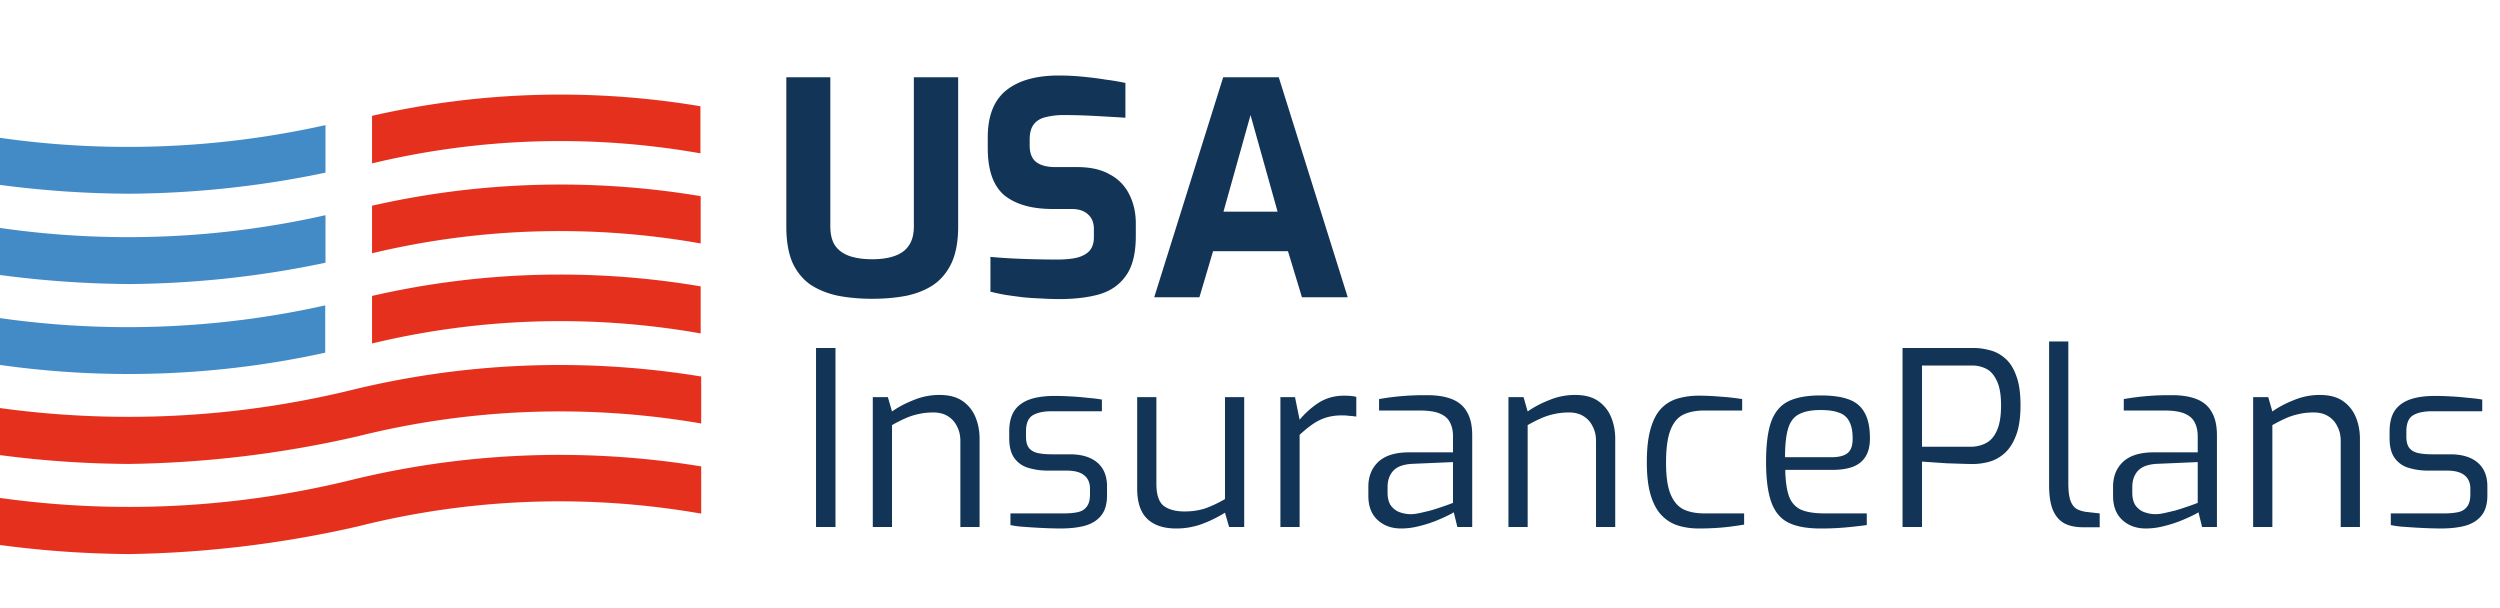
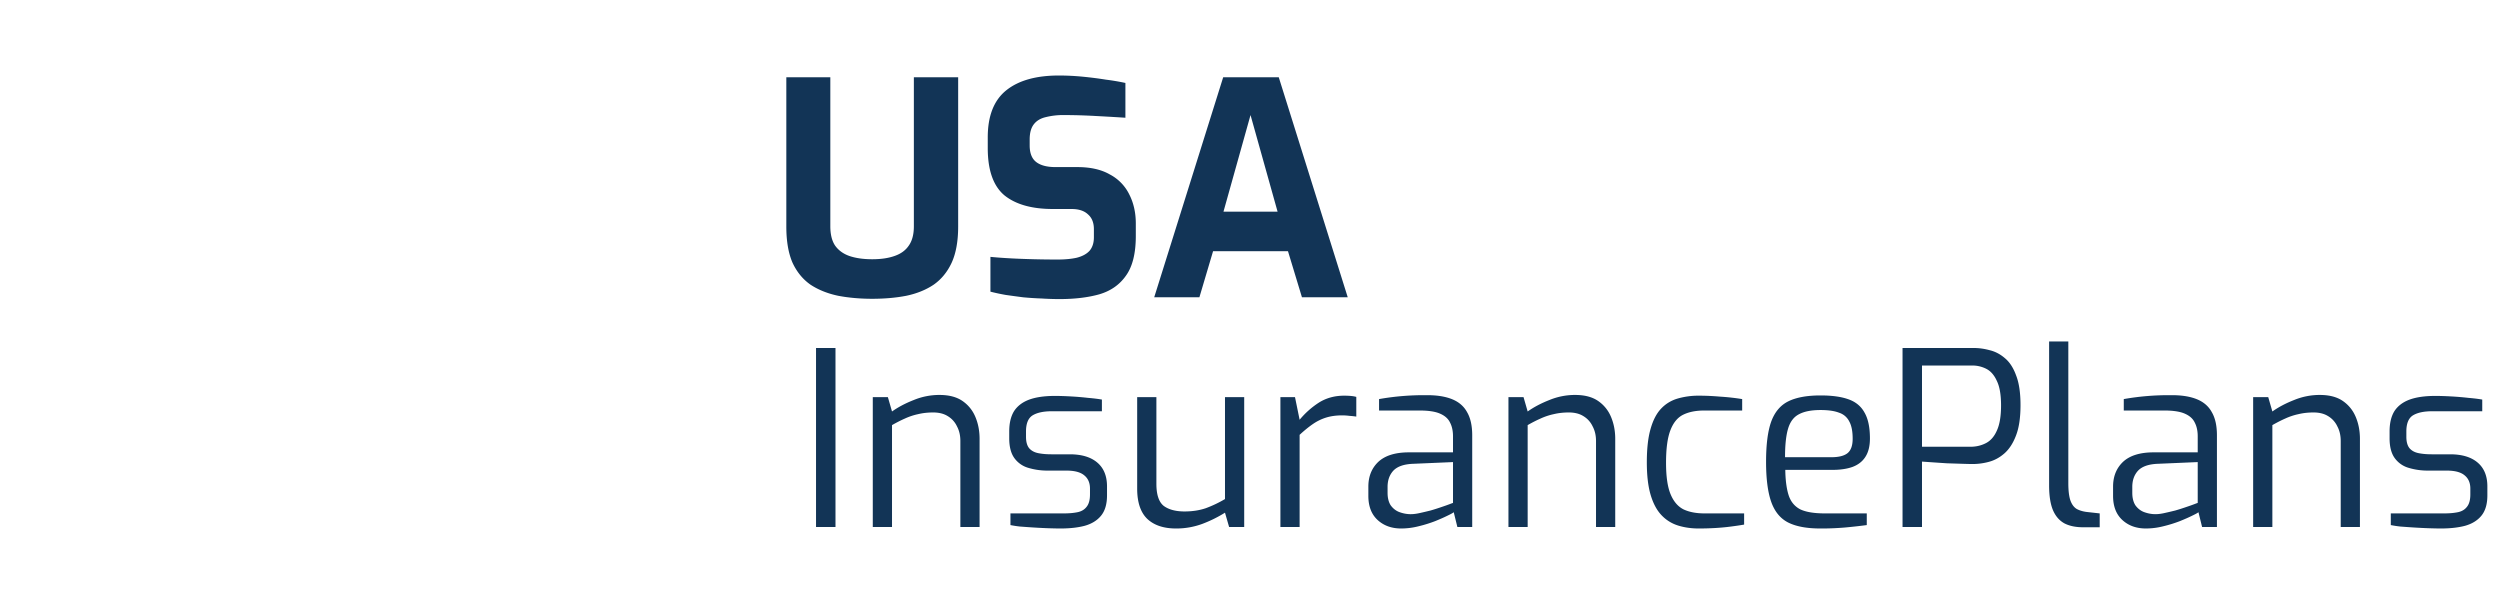
<svg xmlns="http://www.w3.org/2000/svg" width="185" height="45" fill="none">
  <path d="M64.546 22.11c-.895 0-1.73-.073-2.508-.22-.777-.161-1.46-.433-2.046-.814-.572-.396-1.02-.939-1.342-1.628-.308-.704-.462-1.599-.462-2.684V5.72h3.256v11.022c0 .601.117 1.078.352 1.43.25.352.601.609 1.056.77.47.161 1.034.242 1.694.242.645 0 1.195-.08 1.65-.242.47-.161.821-.418 1.056-.77.25-.352.374-.829.374-1.43V5.72h3.278v11.044c0 1.085-.161 1.98-.484 2.684-.323.69-.77 1.232-1.342 1.628-.572.381-1.247.653-2.024.814-.763.147-1.599.22-2.508.22zm13.85.022c-.425 0-.865-.015-1.32-.044-.44-.015-.895-.044-1.364-.088a96.901 96.901 0 01-1.298-.176c-.41-.073-.785-.154-1.122-.242v-2.574c.44.044.939.08 1.496.11s1.137.051 1.738.066c.601.015 1.173.022 1.716.022.557 0 1.034-.044 1.43-.132.41-.103.726-.271.946-.506.22-.25.33-.587.33-1.012v-.594c0-.484-.147-.85-.44-1.1-.279-.264-.682-.396-1.21-.396h-1.386c-1.555 0-2.75-.337-3.586-1.012-.821-.69-1.232-1.855-1.232-3.498v-.792c0-1.584.455-2.743 1.364-3.476.91-.733 2.207-1.1 3.894-1.1.601 0 1.195.03 1.782.088.601.059 1.173.132 1.716.22a16.73 16.73 0 011.43.242v2.574c-.675-.044-1.43-.088-2.266-.132a42.959 42.959 0 00-2.288-.066 5.34 5.34 0 00-1.342.154c-.381.088-.675.264-.88.528-.205.264-.308.638-.308 1.122v.44c0 .572.161.983.484 1.232.323.25.8.374 1.43.374h1.606c.983 0 1.79.183 2.42.55a3.304 3.304 0 011.43 1.474c.323.63.484 1.35.484 2.156v.924c0 1.276-.242 2.251-.726 2.926-.47.675-1.13 1.137-1.98 1.386-.836.235-1.819.352-2.948.352zM85.411 22l5.104-16.28h4.114L99.733 22h-3.388l-1.034-3.41h-5.544L88.755 22h-3.344zm5.126-6.336h4.004l-2.002-7.15-2.002 7.15zM60.386 39V25.752h1.44V39h-1.44zm4.2 0v-9.612h1.117l.306 1.062c.456-.324.99-.606 1.602-.846a4.964 4.964 0 011.908-.378c.708 0 1.278.15 1.71.45.432.3.75.696.954 1.188.204.492.306 1.026.306 1.602V39h-1.422v-6.372c0-.408-.084-.768-.252-1.08a1.741 1.741 0 00-.684-.756c-.288-.18-.648-.27-1.08-.27-.396 0-.768.042-1.116.126-.336.072-.66.18-.972.324-.3.132-.618.294-.954.486V39h-1.422zm13.895.108c-.24 0-.534-.006-.882-.018-.348-.012-.714-.03-1.098-.054a83.794 83.794 0 01-1.026-.072 8.223 8.223 0 01-.702-.108v-.864h3.942c.396 0 .738-.03 1.026-.09.288-.06.51-.192.666-.396.168-.204.252-.51.252-.918v-.432c0-.42-.138-.744-.414-.972-.276-.24-.72-.36-1.332-.36h-1.35a4.893 4.893 0 01-1.512-.216 1.923 1.923 0 01-1.008-.738c-.24-.348-.36-.828-.36-1.44v-.504c0-.6.114-1.092.342-1.476.24-.384.606-.672 1.098-.864.504-.192 1.152-.288 1.944-.288.336 0 .72.012 1.152.036.444.024.876.06 1.296.108.42.036.762.078 1.026.126v.864h-3.708c-.612 0-1.086.102-1.422.306-.324.204-.486.6-.486 1.188v.396c0 .372.078.654.234.846.156.18.372.3.648.36.288.06.618.09.99.09h1.368c.876 0 1.554.204 2.034.612.48.408.72.996.72 1.764v.666c0 .648-.15 1.152-.45 1.512-.288.348-.69.594-1.206.738-.504.132-1.098.198-1.782.198zm8.55 0c-.924 0-1.638-.24-2.142-.72-.492-.48-.738-1.224-.738-2.232v-6.768h1.422v6.408c0 .804.18 1.35.54 1.638.372.276.888.414 1.548.414.564 0 1.08-.078 1.548-.234a8.644 8.644 0 001.44-.684v-7.542h1.422V39h-1.116l-.306-1.062a9.46 9.46 0 01-1.674.828 5.523 5.523 0 01-1.944.342zM94.75 39v-9.612h1.08l.342 1.674a6.265 6.265 0 011.44-1.278c.54-.336 1.158-.504 1.854-.504.168 0 .324.006.468.018.156.012.3.036.432.072v1.458a5.904 5.904 0 00-.504-.054 4.082 4.082 0 00-.54-.036c-.444 0-.84.054-1.188.162-.348.108-.678.27-.99.486-.312.216-.636.48-.972.792V39H94.75zm8.938.108c-.708 0-1.29-.21-1.746-.63-.456-.42-.684-1.014-.684-1.782v-.684c0-.756.246-1.368.738-1.836.504-.468 1.26-.702 2.268-.702h3.258v-1.188c0-.396-.072-.732-.216-1.008-.132-.288-.378-.51-.738-.666-.348-.156-.858-.234-1.53-.234h-2.988v-.846a18.989 18.989 0 013.438-.288c.78-.012 1.428.084 1.944.288.516.204.894.528 1.134.972.252.432.378 1.002.378 1.71V39h-1.098l-.27-1.098c-.048.048-.198.132-.45.252-.24.12-.552.258-.936.414a9.83 9.83 0 01-1.224.378 5.255 5.255 0 01-1.278.162zm.594-1.062c.216.012.462-.012.738-.072.276-.06.558-.126.846-.198.288-.084.552-.168.792-.252.252-.084.456-.156.612-.216.156-.06.24-.09.252-.09v-3.024l-2.934.126c-.684.024-1.176.192-1.476.504-.288.312-.432.714-.432 1.206v.432c0 .384.078.696.234.936.168.228.372.39.612.486.252.096.504.15.756.162zm7.343.954v-9.612h1.116l.306 1.062c.456-.324.99-.606 1.602-.846a4.964 4.964 0 011.908-.378c.708 0 1.278.15 1.71.45.432.3.75.696.954 1.188.204.492.306 1.026.306 1.602V39h-1.422v-6.372c0-.408-.084-.768-.252-1.08a1.741 1.741 0 00-.684-.756c-.288-.18-.648-.27-1.08-.27-.396 0-.768.042-1.116.126-.336.072-.66.18-.972.324-.3.132-.618.294-.954.486V39h-1.422zm14.074.108c-.54 0-1.044-.072-1.512-.216a2.841 2.841 0 01-1.224-.756c-.348-.36-.618-.858-.81-1.494-.192-.636-.288-1.446-.288-2.43 0-.996.09-1.812.27-2.448.18-.648.438-1.152.774-1.512.336-.36.744-.612 1.224-.756a5.563 5.563 0 011.602-.216c.48 0 1.002.024 1.566.072a16.71 16.71 0 011.62.18v.846h-2.808c-.612 0-1.128.102-1.548.306-.42.204-.738.588-.954 1.152-.216.552-.324 1.356-.324 2.412 0 1.02.114 1.8.342 2.34.228.54.552.912.972 1.116.42.192.93.288 1.53.288h2.934v.828c-.276.048-.6.096-.972.144-.36.048-.744.084-1.152.108-.408.024-.822.036-1.242.036zm9.004 0c-1.008 0-1.806-.15-2.394-.45-.576-.3-.99-.81-1.242-1.53s-.378-1.704-.378-2.952c0-1.272.126-2.262.378-2.97.264-.72.69-1.224 1.278-1.512.588-.288 1.38-.432 2.376-.432.852 0 1.542.096 2.07.288.54.192.936.522 1.188.99.264.456.396 1.092.396 1.908 0 .564-.114 1.02-.342 1.368-.216.336-.534.582-.954.738-.408.144-.894.216-1.458.216h-3.51c.012.78.096 1.41.252 1.89.156.468.438.81.846 1.026.42.204 1.032.306 1.836.306h3.096v.864c-.552.072-1.092.132-1.62.18a20.31 20.31 0 01-1.818.072zm-2.61-5.274h3.42c.54 0 .936-.096 1.188-.288.264-.204.396-.564.396-1.08 0-.552-.084-.978-.252-1.278a1.271 1.271 0 00-.756-.648c-.336-.132-.792-.198-1.368-.198-.672 0-1.2.102-1.584.306-.384.192-.654.54-.81 1.044-.156.504-.234 1.218-.234 2.142zM140.788 39V25.752h5.274c.384 0 .774.054 1.17.162.408.096.786.294 1.134.594.348.288.624.714.828 1.278.216.552.324 1.284.324 2.196 0 .936-.114 1.692-.342 2.268-.216.564-.504 1.002-.864 1.314-.348.3-.726.504-1.134.612a4.635 4.635 0 01-1.188.162c-.18 0-.444-.006-.792-.018l-1.116-.036c-.384-.024-.744-.048-1.08-.072l-.774-.054V39h-1.44zm1.44-5.94h3.582c.42 0 .804-.09 1.152-.27.348-.18.618-.492.81-.936.204-.444.306-1.062.306-1.854 0-.78-.102-1.38-.306-1.8-.192-.432-.45-.732-.774-.9a2.272 2.272 0 00-1.062-.252h-3.708v6.012zm11.926 5.958c-.552 0-1.014-.096-1.386-.288-.372-.204-.654-.528-.846-.972-.192-.456-.288-1.068-.288-1.836V25.266h1.422v10.476c0 .576.054 1.014.162 1.314.108.288.264.492.468.612.204.108.444.18.72.216l.972.108v1.026h-1.224zm4.643.09c-.708 0-1.29-.21-1.746-.63-.456-.42-.684-1.014-.684-1.782v-.684c0-.756.246-1.368.738-1.836.504-.468 1.26-.702 2.268-.702h3.258v-1.188c0-.396-.072-.732-.216-1.008-.132-.288-.378-.51-.738-.666-.348-.156-.858-.234-1.53-.234h-2.988v-.846a18.989 18.989 0 013.438-.288c.78-.012 1.428.084 1.944.288.516.204.894.528 1.134.972.252.432.378 1.002.378 1.71V39h-1.098l-.27-1.098c-.048.048-.198.132-.45.252-.24.12-.552.258-.936.414a9.83 9.83 0 01-1.224.378 5.255 5.255 0 01-1.278.162zm.594-1.062c.216.012.462-.012.738-.072.276-.06.558-.126.846-.198.288-.084.552-.168.792-.252.252-.084.456-.156.612-.216.156-.06.24-.09.252-.09v-3.024l-2.934.126c-.684.024-1.176.192-1.476.504-.288.312-.432.714-.432 1.206v.432c0 .384.078.696.234.936.168.228.372.39.612.486.252.096.504.15.756.162zm7.342.954v-9.612h1.116l.306 1.062c.456-.324.99-.606 1.602-.846a4.964 4.964 0 011.908-.378c.708 0 1.278.15 1.71.45.432.3.75.696.954 1.188.204.492.306 1.026.306 1.602V39h-1.422v-6.372c0-.408-.084-.768-.252-1.08a1.741 1.741 0 00-.684-.756c-.288-.18-.648-.27-1.08-.27-.396 0-.768.042-1.116.126-.336.072-.66.18-.972.324-.3.132-.618.294-.954.486V39h-1.422zm13.894.108c-.24 0-.534-.006-.882-.018-.348-.012-.714-.03-1.098-.054a83.794 83.794 0 01-1.026-.072 8.223 8.223 0 01-.702-.108v-.864h3.942c.396 0 .738-.03 1.026-.09.288-.06.51-.192.666-.396.168-.204.252-.51.252-.918v-.432c0-.42-.138-.744-.414-.972-.276-.24-.72-.36-1.332-.36h-1.35a4.893 4.893 0 01-1.512-.216 1.923 1.923 0 01-1.008-.738c-.24-.348-.36-.828-.36-1.44v-.504c0-.6.114-1.092.342-1.476.24-.384.606-.672 1.098-.864.504-.192 1.152-.288 1.944-.288.336 0 .72.012 1.152.036.444.024.876.06 1.296.108.42.036.762.078 1.026.126v.864h-3.708c-.612 0-1.086.102-1.422.306-.324.204-.486.6-.486 1.188v.396c0 .372.078.654.234.846.156.18.372.3.648.36.288.06.618.09.99.09h1.368c.876 0 1.554.204 2.034.612.48.408.72.996.72 1.764v.666c0 .648-.15 1.152-.45 1.512-.288.348-.69.594-1.206.738-.504.132-1.098.198-1.782.198z" fill="#123456" />
-   <path d="M51.852 34.508a64.894 64.894 0 00-26.025 1.052A68.919 68.919 0 010 36.848v3.482a75.37 75.37 0 009.576.671 81.485 81.485 0 0016.921-2.05 60.92 60.92 0 0125.392-.942v-3.5h-.037zm0-6.652a64.892 64.892 0 00-26.025 1.052A69.698 69.698 0 010 30.196v3.482c3.175.42 6.373.639 9.576.653a80.27 80.27 0 0016.921-2.05 61.666 61.666 0 0125.392-.943v-3.482h-.037zm-.002-6.665a62.228 62.228 0 00-24.32.708v3.518a59.632 59.632 0 0124.32-.743V21.19zm0-6.675a62.936 62.936 0 00-24.32.707v3.519a59.689 59.689 0 0124.32-.726v-3.5zm0-6.65a62.59 62.59 0 00-24.32.707v3.519a59.562 59.562 0 0124.302-.744V7.866h.018z" fill="#E6301E" />
-   <path d="M0 23.54v3.465a67.85 67.85 0 0024.067-.907v-3.5A67.106 67.106 0 010 23.54zm0-6.673v3.482a75.74 75.74 0 009.576.671 72.877 72.877 0 0014.51-1.578v-3.518A66.325 66.325 0 010 16.867zM0 10.2v3.483c3.175.422 6.373.64 9.576.653a72.957 72.957 0 0014.51-1.56V9.258A67.106 67.106 0 010 10.2z" fill="#428BC6" />
</svg>